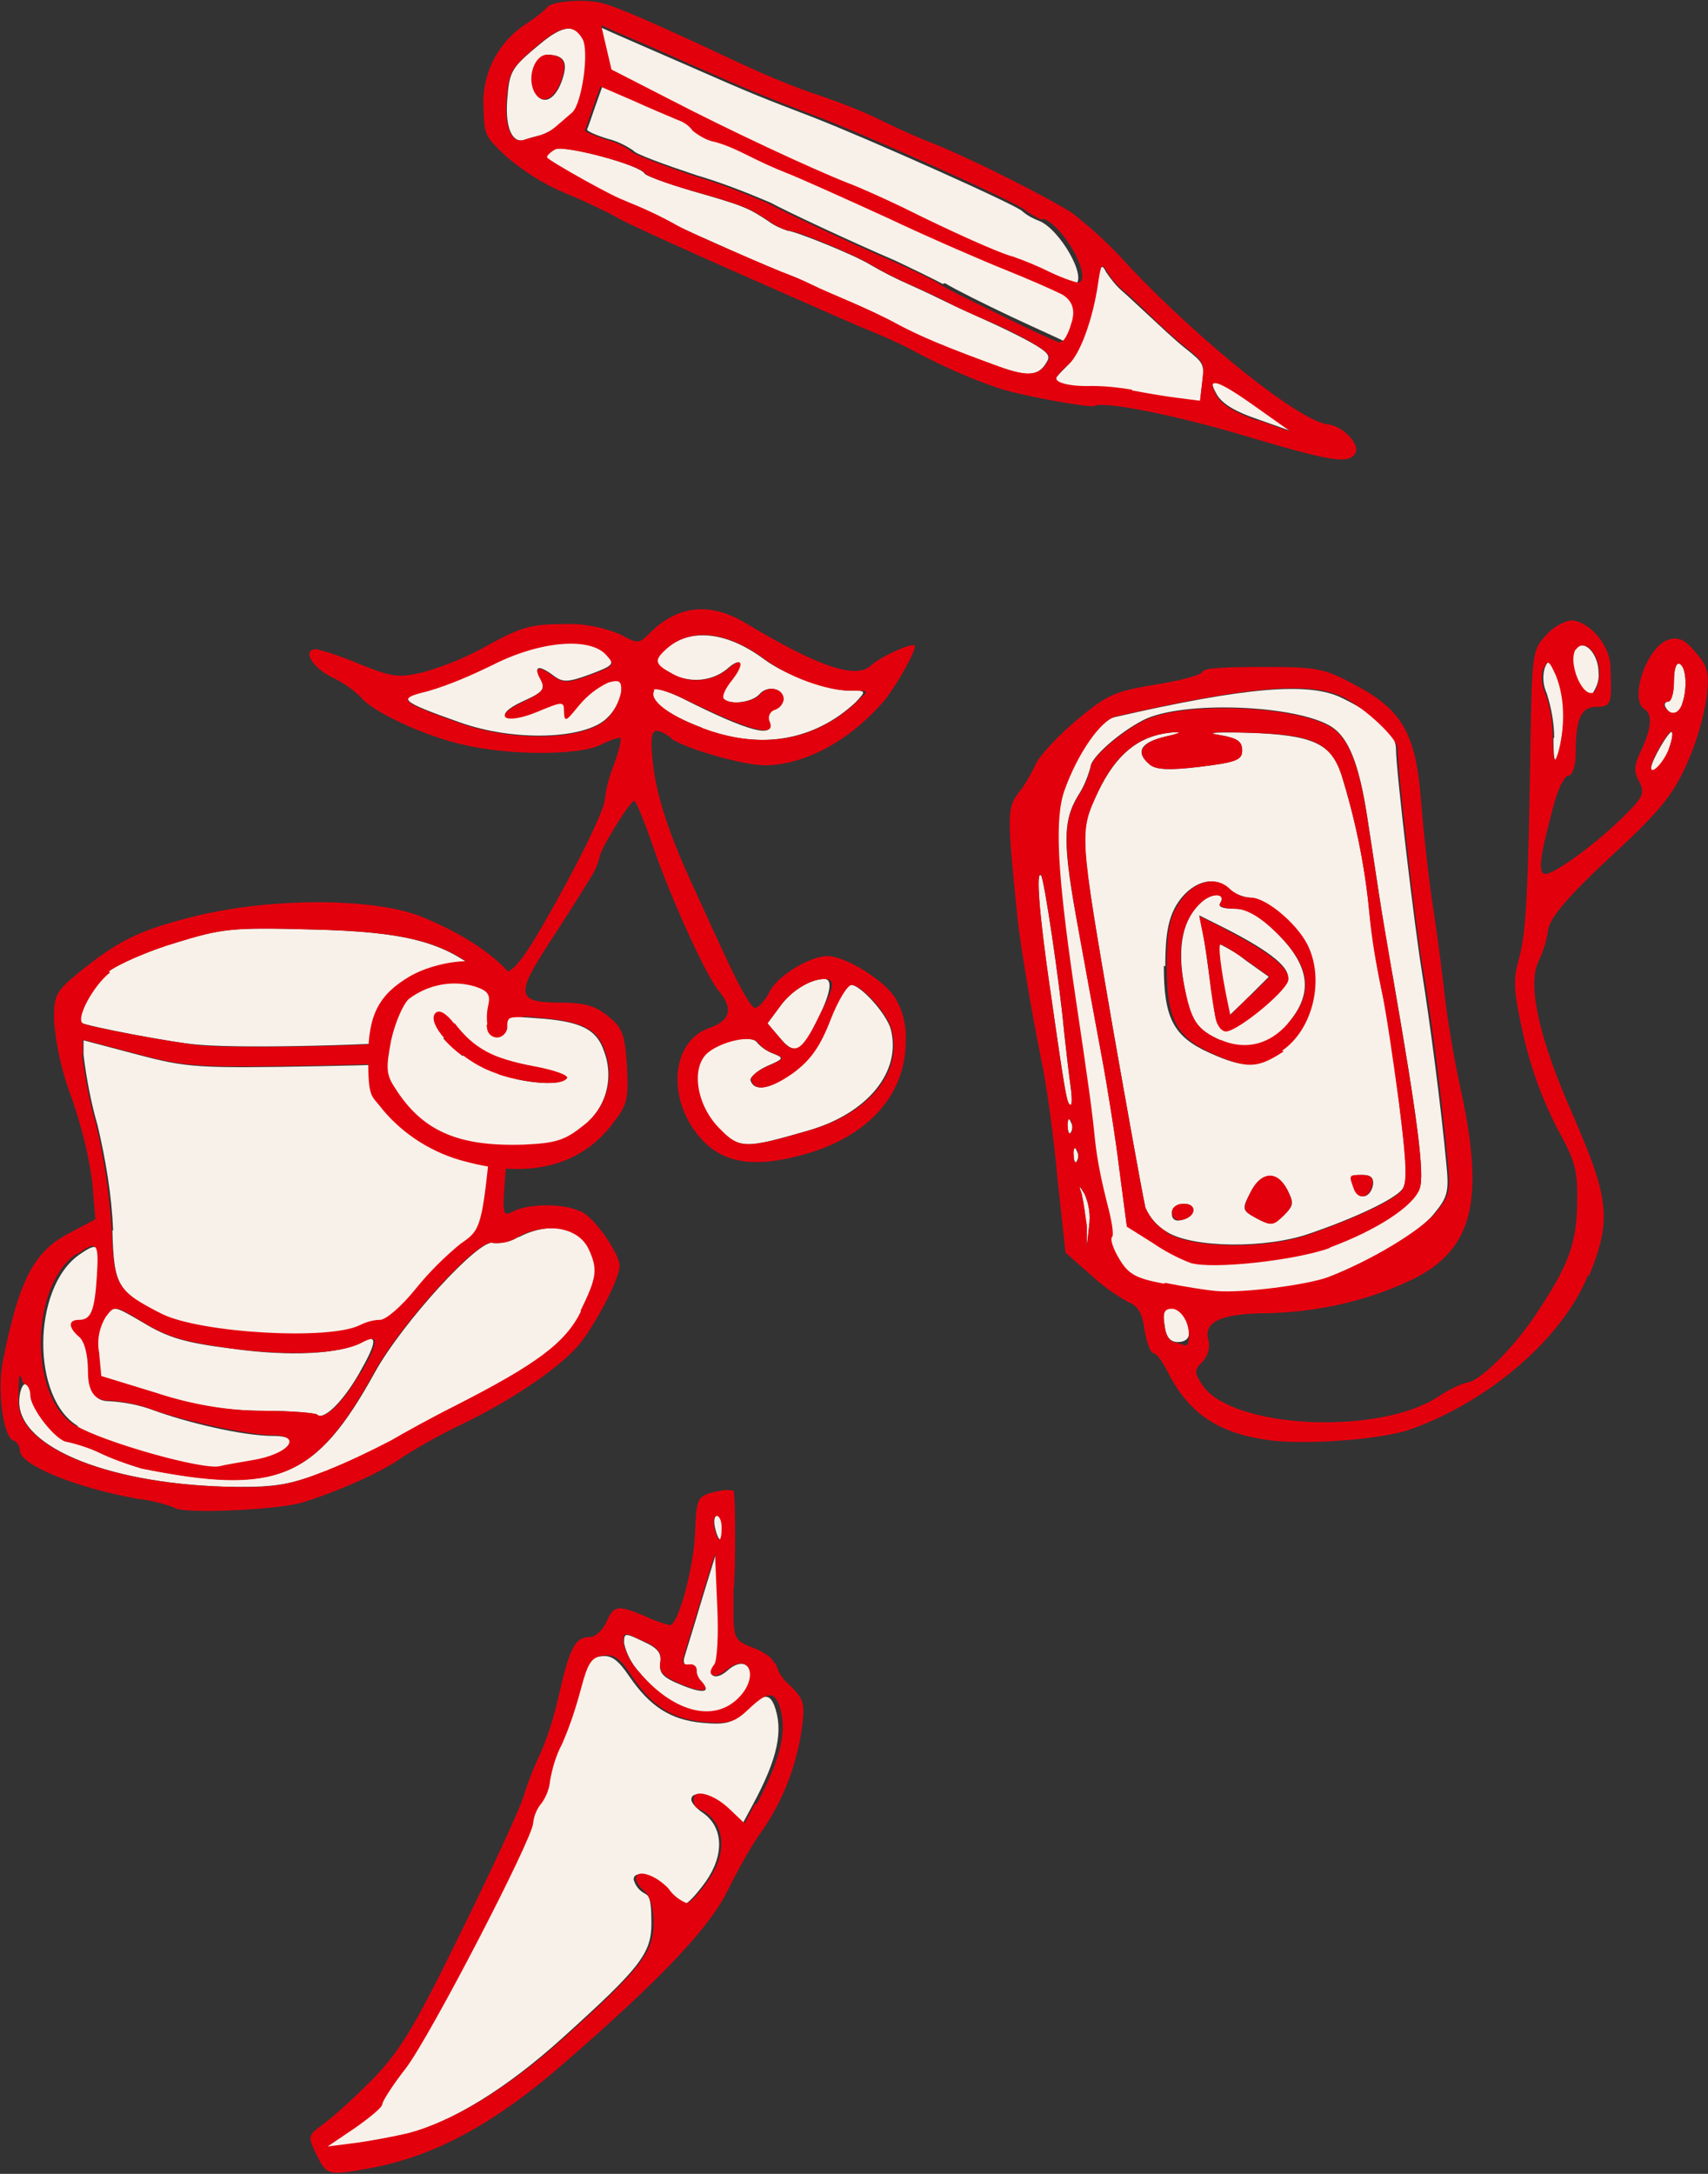
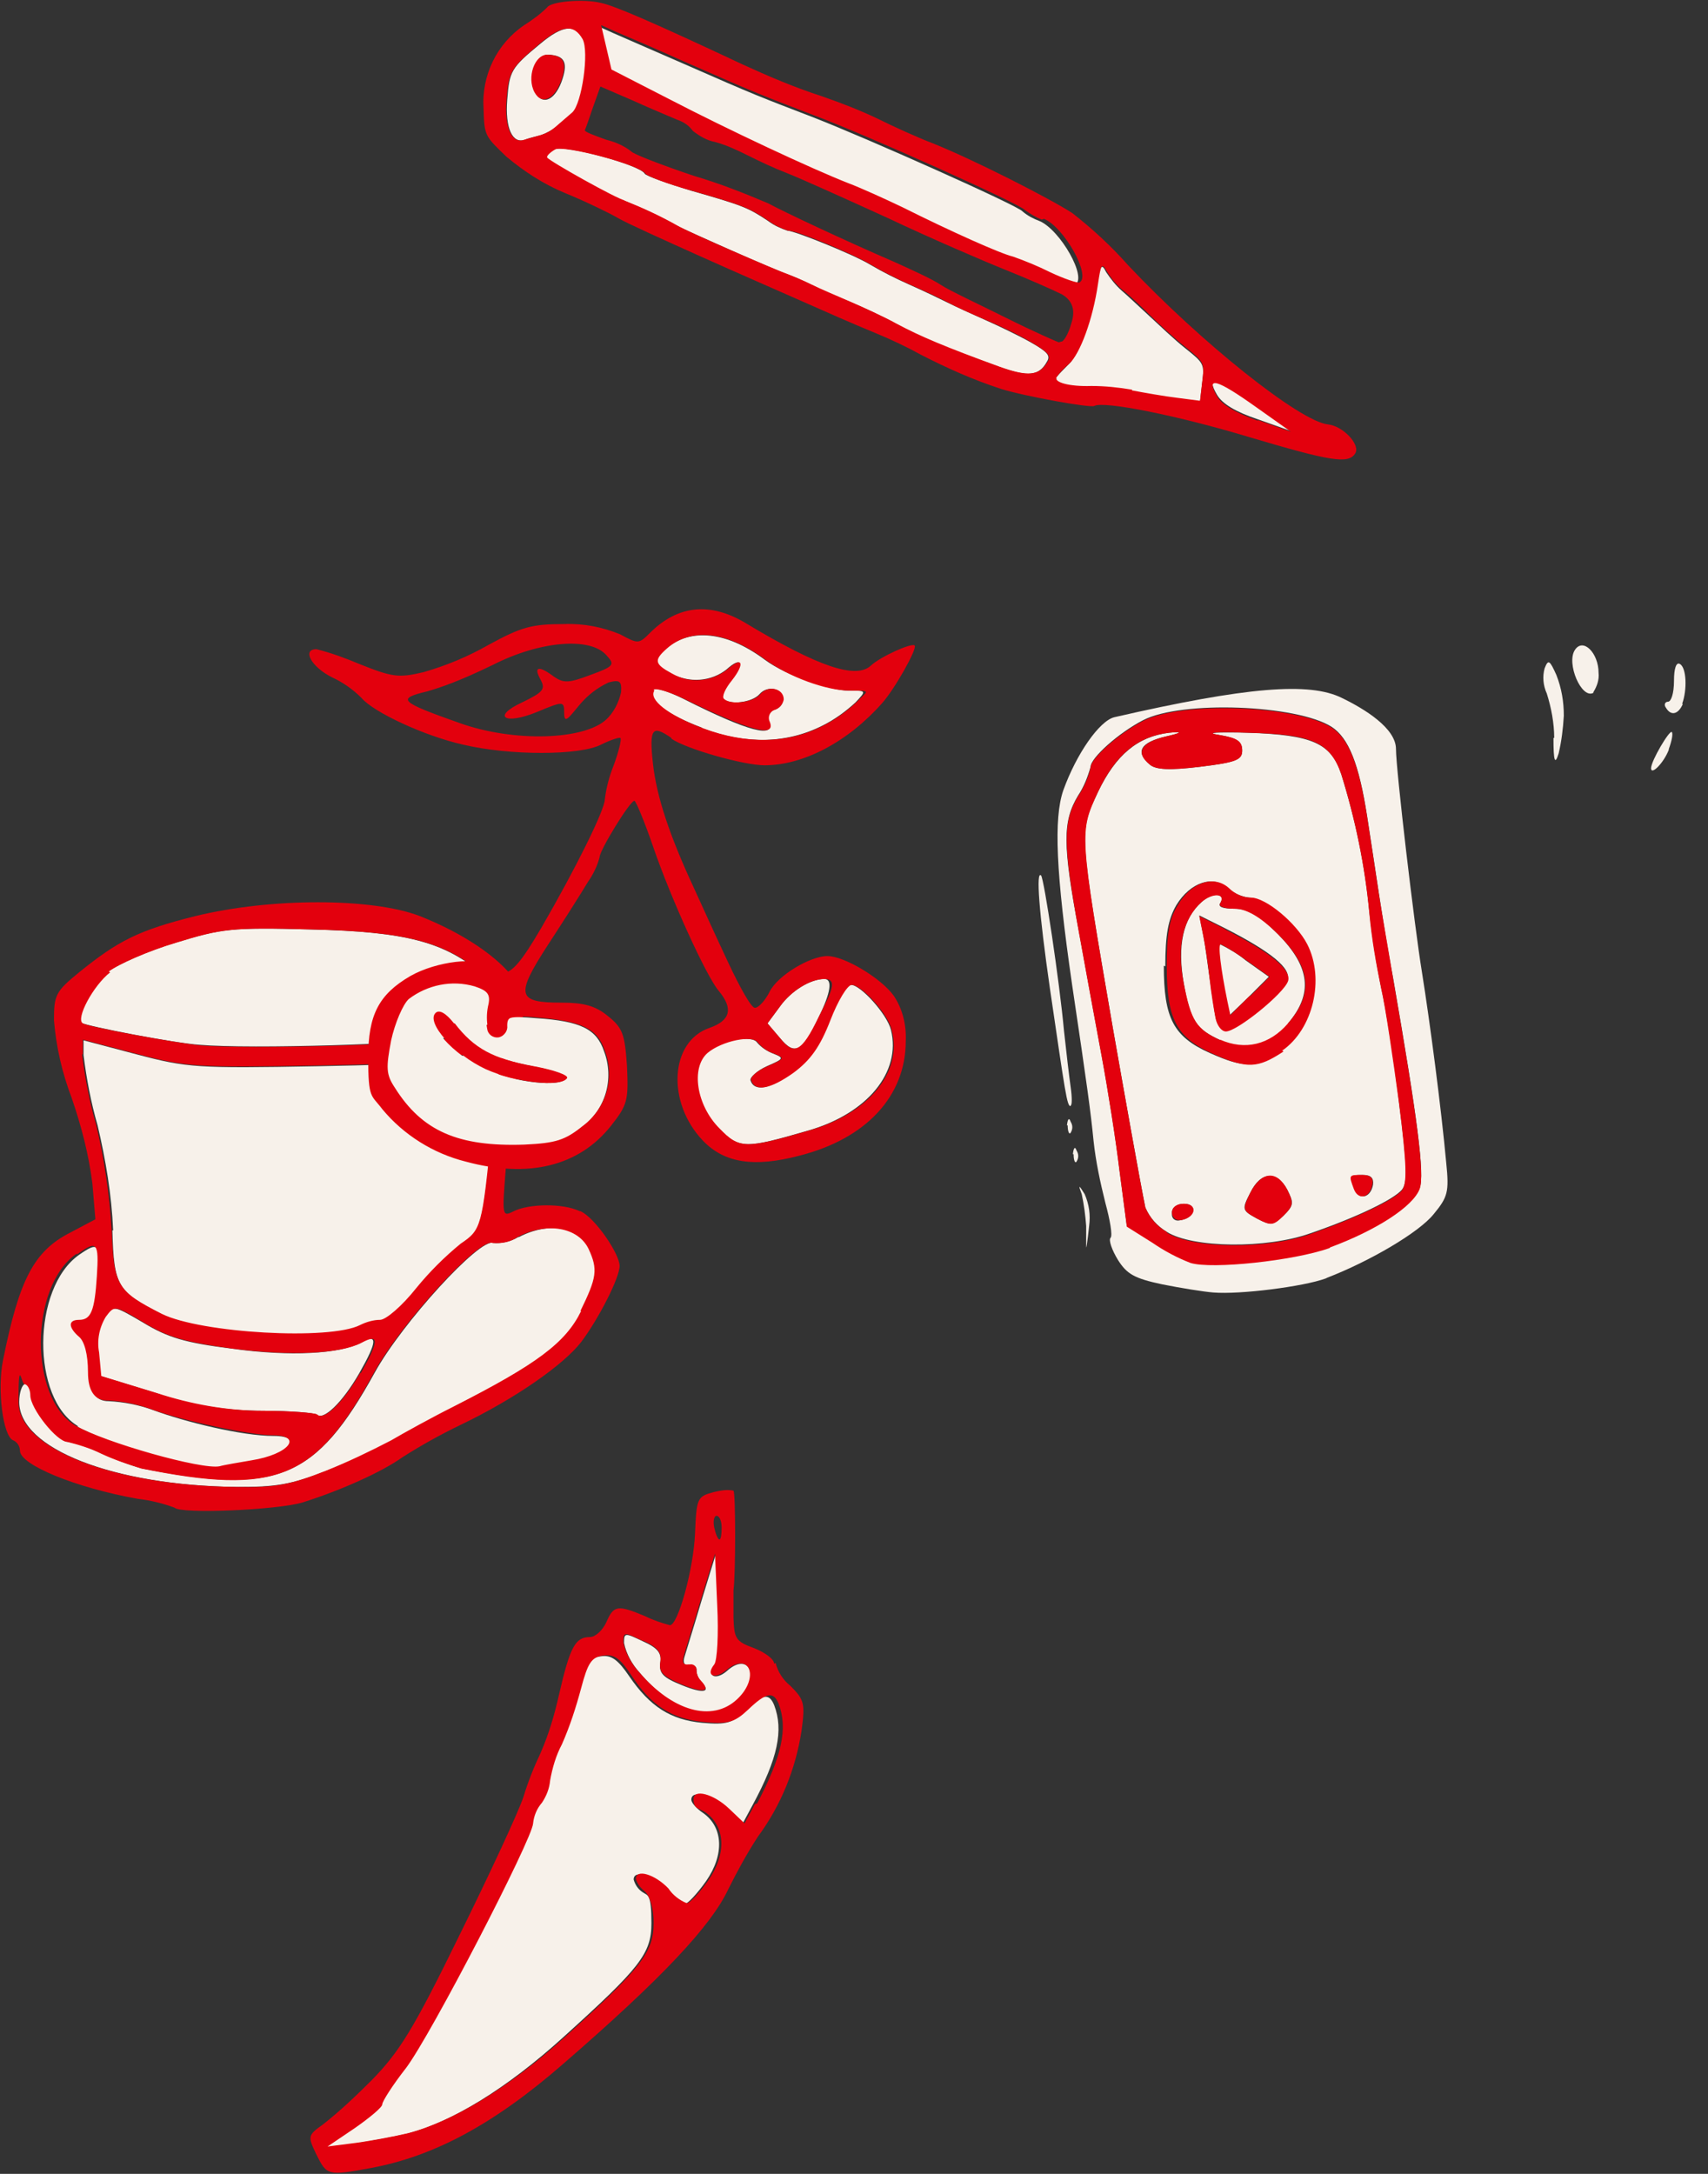
<svg xmlns="http://www.w3.org/2000/svg" id="Ebene_1" data-name="Ebene 1" version="1.1" viewBox="0 0 231 294">
  <rect x="0" y="0" width="231" height="294" fill="#333333" stroke="none" />
  <defs>
    <style>
      .cls-1 {
        fill: #f7f1ea;
      }

      .cls-1, .cls-2 {
        stroke-width: 0px;
      }

      .cls-2 {
        fill: #e3000d;
      }
    </style>
  </defs>
  <path id="Pfad_1574" data-name="Pfad 1574" class="cls-1" d="M146.3,161.5c.3,1.4.5,2.9.6,4.3v2.9c.1,0,.4-2.9.4-2.9.2-1.5,0-2.9-.6-4.3-.8-1.3-.9-1.3-.4,0" />
-   <path id="Pfad_1575" data-name="Pfad 1575" class="cls-1" d="M158.5,176.9c-1,0-1.3.5-1,2.3.2,1.7.8,2.3,1.8,2.3s1.5-.5,1.5-1.1c0-2.1-1-3.6-2.3-3.6" />
  <path id="Pfad_1576" data-name="Pfad 1576" class="cls-1" d="M145.2,156.1c0,.8.2,1.3.4,1,.3-.5.3-1,0-1.5-.2-.6-.4-.4-.5.5" />
  <path id="Pfad_1577" data-name="Pfad 1577" class="cls-1" d="M174.2,138.4c3.4-4,3-7.6-1.3-12-2.6-2.6-4.1-3.5-5.9-3.5s-2.2-.3-2-.7c.9-1.4-1-1.6-2.5-.2-2.5,2.2-3.3,5.9-2.4,11,.9,5.1,1.7,6.2,5,7.7,3.4,1.5,6.7.7,9.2-2.2M165.8,139.4c-.6,0-1.2-.8-1.4-1.8s-.5-3.3-.8-5.3-.6-4.6-.9-6l-.5-2.5,3.4,1.7c6.3,3.2,9.1,5.5,8.5,7-.6,1.7-6.9,6.8-8.4,6.8" />
  <path id="Pfad_1578" data-name="Pfad 1578" class="cls-1" d="M165,127.7c-.4,0,0,3.3.9,7.7l.4,1.9,2.7-2.6,2.6-2.6-3.1-2.2c-1.1-.9-2.3-1.6-3.5-2.2" />
  <path id="Pfad_1580" data-name="Pfad 1580" class="cls-1" d="M177.2,166.8c6.4-2.2,11.3-4.6,12.4-5.9.8-1,.7-3.3-.4-11.9-.7-5.9-1.8-12.8-2.4-15.4-.7-3.4-1.2-6.7-1.6-10.2-.6-6.4-1.9-12.6-3.8-18.7-1.4-4.2-3.9-5.3-12.6-5.6-4.4-.1-5.9,0-3.9.3,2.4.4,3.1.9,3.1,2.1s-.7,1.6-5.7,2.2c-4.2.5-6,.4-6.8-.3-2-1.7-1.3-3,2.2-3.8,2.2-.5,2.3-.7.4-.5-4.2.5-7.2,3-9.6,8-2.6,5.5-2.6,5.2,2,31.9,1.6,9.1,3.7,20.9,4.4,24.3.6,1.4,1.6,2.5,2.9,3.3,3.5,2.2,13.5,2.3,19.4.2M184.3,158.9c1.1,0,1.5.4,1.4,1.3-.3,1.8-1.9,2.2-2.5.6-.7-1.8-.7-1.9,1.1-1.9M173.6,164.4c-1.4,1.3-1.7,1.4-3.6.4-2-1.1-2.1-1.2-.9-3.5,1.4-2.9,3.6-3,5-.4.9,1.8.9,2.1-.5,3.5M159.7,165c-.5.2-1.1,0-1.2-.6,0-.1,0-.3,0-.4,0-.7.7-1.2,1.6-1.2,1.9,0,1.6,1.8-.3,2.2M157.6,130.7c0-4.3.4-6.4,1.5-8.3,1.9-3.1,5-4.1,6.9-2.3.9.7,1.9,1.2,3,1.3,2,0,6.1,3.4,7.6,6.3,2.4,4.7.8,11.5-3.4,14.4-3.5,2.3-4.9,2.4-9.6.3-4.9-2.2-6.2-4.7-6.2-11.8" />
  <path id="Pfad_1582" data-name="Pfad 1582" class="cls-1" d="M227.5,95.2c.7-1.9.6-4.9-.3-5.4-.5-.3-.8.6-.8,2.3s-.4,2.8-.8,2.8-.6.4-.3.8c.7,1.2,1.7.9,2.3-.5" />
  <path id="Pfad_1586" data-name="Pfad 1586" class="cls-1" d="M215.5,93.6c.5-.8.8-1.7.7-2.6,0-2.7-2.1-4.8-3.2-3.1-1.2,1.8.9,6.7,2.5,5.8" />
  <path id="Pfad_1587" data-name="Pfad 1587" class="cls-1" d="M144.8,149.5c.2,0,.2-1.1,0-2.5s-.6-4.8-.9-7.6c-.6-6.6-2.7-20.6-3.1-21-.7-.7-.3,4.9,1.2,15.3,2.1,14.3,2.3,15.9,2.8,15.9" />
  <path id="Pfad_1588" data-name="Pfad 1588" class="cls-1" d="M210.1,99.8c0,3.2.2,3.7.7,2.1.4-1.7.6-3.4.7-5.1,0-1.9-.3-3.7-1-5.5-.9-2-1.1-2.2-1.6-.9-.3,1.1-.2,2.3.3,3.4.6,1.9,1,4,1,6" />
  <path id="Pfad_1589" data-name="Pfad 1589" class="cls-1" d="M144.4,152.2c0,.8.2,1.3.4,1,.3-.5.3-1,0-1.5-.2-.6-.4-.4-.5.5" />
  <path id="Pfad_1590" data-name="Pfad 1590" class="cls-1" d="M225.7,101.3c.4-1.1.6-2.1.4-2.3-.3-.3-2.8,3.9-2.8,4.9s1.7-.7,2.4-2.5" />
  <path id="Pfad_1605" data-name="Pfad 1605" class="cls-1" d="M179.5,172.8c5.7-2.2,12.4-6.1,14.4-8.6,1.9-2.3,2.1-3,1.7-6.9-.7-7.6-2.2-19-3.3-25.9-1-6.1-3.5-27.3-3.5-30.1s-4.2-5.4-7.3-6.9c-4.4-2.2-12.9-1.5-30.8,2.6-2,.5-5.1,4.9-6.9,9.9-1.3,3.8-1,11.1,1.2,26.3,2.1,14.1,2.5,17.1,2.9,21.1.3,2.8.9,5.6,1.6,8.4.6,2.2,1,4.4.7,4.7s.2,1.7,1,3c1.2,1.9,2.2,2.5,6,3.3,2.5.5,5.6,1,6.9,1.1,3.6.3,12.2-.8,15.2-1.9M155.9,168l-3.5-2.2-1-7.6c-.5-4.2-1.6-11.1-2.4-15.4s-2.2-11.9-3.1-16.9c-2.2-11.7-2.2-14.8-.1-18.3.8-1.2,1.3-2.5,1.7-3.9,0-1.2,3.8-4.6,7.1-6.3,5.2-2.7,20.8-2.1,25.5.9,2.3,1.5,3.7,5,4.8,12.1.5,3.2,1.2,7.9,1.6,10.5s1.2,7.7,1.9,11.3c3.3,19,4.3,26.6,3.6,28.5-.9,2.4-5.9,5.6-12.1,7.9-4.9,1.8-15.9,3-18.8,2-1.8-.8-3.5-1.7-5.1-2.7" />
-   <path id="Pfad_1710" data-name="Pfad 1710" class="cls-2" d="M214.9,172.6c3.1-7.7,2.8-10.4-2.3-22.1-4.4-10-6-17.1-4.6-20.3.7-1.5,1.2-3,1.4-4.6.4-1.7,2.9-4.6,8.5-9.8,6.5-6,8.3-8.2,10.2-12.4,1.3-2.9,2.2-5.9,2.7-9,.4-3.4.2-4.3-1.5-6.2-1.4-1.7-2.3-2.1-3.6-1.7-3,.9-5.4,8.1-3.3,9.4,1.1.7,1,2.5-.4,5.5-1,2.1-1.1,2.9-.3,4.3.8,1.6.6,2.1-2.5,5.1-3.7,3.6-9,7.4-10.2,7.4s-.5-3.2,1.1-9.2c.6-2.3,1.5-4.1,2-4.1s1-1.1,1-2.9c0-4.8.7-6.4,2.8-6.4s2.1-.5,1.9-5.5c-.1-3-3-6.2-5.4-6.2-1.3.3-2.4,1-3.3,2-1.8,1.9-1.9,2.5-2.1,13.9-.3,20.9-.6,26.6-1.6,30-.8,2.8-.7,4.3.7,10.5,1,4.3,2.5,8.4,4.5,12.3,2.5,4.5,2.8,5.7,2.7,10.3-.1,5.4-1.2,8.3-5.6,14.9-3.2,4.8-7.8,9.2-9.4,9.2-1.3.4-2.6,1.1-3.8,1.9-8.1,5.3-28,4.3-31.9-1.6-1.1-1.7-1.1-2,0-3.1.8-.8,1.1-2,.8-3.1-.6-2.4,1.9-3.5,8.3-3.5,6.7-.2,13.4-1.7,19.4-4.6,8.2-4.1,9.8-10.7,6.3-26.4-.8-3.7-1.7-9.1-2-11.9s-1-8.2-1.6-12.1-1.3-10.3-1.6-14.2c-.7-9.1-2.5-12.4-9-15.8-4.1-2.2-5-2.4-12.3-2.4s-8.1.3-8.3.7-3.1,1.2-6.4,1.7c-5.4.9-6.4,1.3-10.6,4.8-2.5,2.1-5,4.8-5.5,5.9-.7,1.4-1.4,2.8-2.4,4-1.5,2-1.5,3-.1,16.8.4,3.7,1.9,12.7,3.2,19.1.7,3.2,1.7,10.4,2.2,16l1.1,10.2,3.4,3c1.5,1.4,3.3,2.7,5.1,3.7,1.3.5,1.9,1.5,2.2,3.8.3,1.7.8,3.1,1.2,3.1s1.2,1.1,1.9,2.5c2.8,5.5,6.6,8.2,13.2,9.2,5,.8,15.5,0,19.4-1.3,10.9-3.8,20.9-12.5,24.3-21M225.6,94.9c.5,0,.8-1.3.8-2.8s.3-2.6.8-2.3c.9.5,1,3.5.3,5.4-.5,1.4-1.5,1.6-2.3.5-.3-.4-.1-.8.3-.8M226.1,99c.2.2,0,1.2-.4,2.3-.7,1.8-2.4,3.6-2.4,2.5s2.5-5.2,2.8-4.9M213.1,87.9c1.1-1.7,3.2.4,3.2,3.1,0,.9-.2,1.9-.7,2.6-1.5,1-3.6-3.9-2.5-5.8M208.8,90.4c.5-1.2.7-1.1,1.6.9.7,1.7,1,3.6,1,5.5,0,1.7-.2,3.4-.7,5.1-.5,1.5-.6,1.1-.7-2.1,0-2-.3-4.1-1-6-.5-1.1-.6-2.2-.3-3.4M142,133.6c-1.5-10.4-1.9-16-1.2-15.3.4.4,2.5,14.4,3.1,21,.3,2.8.7,6.2.9,7.6s.2,2.5,0,2.5c-.5,0-.8-1.6-2.8-15.9M144.8,153.2c-.3.3-.4-.2-.4-1,0-.9.2-1.1.5-.5.2.5.2,1,0,1.5M145.6,157.1c-.3.3-.4-.2-.4-1,0-.9.2-1.1.5-.5.2.5.2,1,0,1.5M147.3,165.8l-.3,2.9v-2.9c-.2-1.4-.4-2.9-.7-4.3-.4-1.3-.4-1.4.4,0,.6,1.4.8,2.8.6,4.3M159.3,181.6c-1,0-1.6-.7-1.8-2.3-.3-1.8,0-2.3,1-2.3s2.3,1.5,2.3,3.6-.7,1.1-1.5,1.1M157.4,173.6c-3.8-.7-4.8-1.3-6-3.3-.8-1.3-1.3-2.7-1-3s-.1-2.5-.7-4.7c-.7-2.8-1.3-5.6-1.6-8.4-.4-4-.8-7-2.9-21.1-2.2-15.2-2.6-22.5-1.2-26.3,1.8-5,4.9-9.4,6.9-9.9,17.9-4.1,26.4-4.8,30.8-2.6,3.1,1.6,7.3,5.6,7.3,6.9,0,2.7,2.4,24,3.5,30.1,1.2,7,2.6,18.3,3.3,25.9.4,3.9.2,4.6-1.7,6.9-2.1,2.4-8.7,6.4-14.4,8.6-3,1.1-11.6,2.2-15.2,1.9-1.3-.1-4.4-.6-6.9-1.1" />
  <path id="Pfad_1711" data-name="Pfad 1711" class="cls-2" d="M165.6,125.6l-3.4-1.7.5,2.5c.3,1.4.7,4.1.9,6s.6,4.3.8,5.3.8,1.8,1.4,1.8c1.5,0,7.8-5.1,8.4-6.8.5-1.5-2.2-3.8-8.5-7M169,134.7l-2.6,2.6-.4-1.9c-.9-4.4-1.3-7.7-.9-7.7,1.2.6,2.4,1.4,3.5,2.2l3.1,2.2-2.6,2.6Z" />
  <path id="Pfad_1712" data-name="Pfad 1712" class="cls-2" d="M169.1,161.3c-1.1,2.3-1.1,2.4.9,3.5,1.9,1,2.2,1,3.6-.4,1.3-1.3,1.4-1.7.5-3.5-1.4-2.7-3.5-2.5-5,.4" />
  <path id="Pfad_1713" data-name="Pfad 1713" class="cls-2" d="M185.6,160.2c.2-.9-.3-1.3-1.4-1.3-1.8,0-1.8,0-1.1,1.9.6,1.6,2.2,1.2,2.5-.6" />
  <path id="Pfad_1714" data-name="Pfad 1714" class="cls-2" d="M173.4,142.1c4.2-2.9,5.8-9.7,3.4-14.4-1.5-2.9-5.6-6.3-7.6-6.3-1.1,0-2.2-.5-3-1.3-2-1.8-5.1-.8-6.9,2.3-1.2,1.9-1.5,3.9-1.5,8.3,0,7.1,1.3,9.6,6.2,11.8,4.7,2.1,6.1,2,9.6-.3M165.1,140.7c-3.3-1.5-4-2.6-5-7.7s-.1-8.7,2.4-11c1.5-1.3,3.4-1.2,2.5.2-.2.4.6.7,2,.7s3.3.9,5.9,3.5c4.4,4.4,4.8,8,1.3,12-2.5,2.9-5.8,3.7-9.2,2.2" />
  <path id="Pfad_1715" data-name="Pfad 1715" class="cls-2" d="M179.9,168.7c6.2-2.3,11.2-5.5,12.1-7.9.7-1.9-.3-9.5-3.6-28.5-.6-3.7-1.5-8.7-1.9-11.3s-1.1-7.3-1.6-10.5c-1.1-7.1-2.5-10.6-4.8-12.1-4.7-3-20.3-3.6-25.5-.9-3.3,1.7-7.1,5.1-7.1,6.3-.3,1.4-.9,2.7-1.7,3.9-2.1,3.5-2,6.6.1,18.3.9,5,2.3,12.6,3.1,16.9s1.9,11.2,2.4,15.4l1,7.6,3.5,2.2c1.6,1.1,3.3,2,5.1,2.7,2.9.9,14-.3,18.8-2M157.8,166.6c-1.3-.7-2.3-1.9-2.9-3.3-.7-3.4-2.8-15.2-4.4-24.3-4.6-26.7-4.5-26.4-2-31.9,2.4-5.1,5.4-7.5,9.6-8,1.9-.2,1.8,0-.4.5-3.4.8-4.2,2.2-2.2,3.8.8.7,2.7.8,6.8.3,4.9-.6,5.7-.9,5.7-2.2s-.7-1.7-3.1-2.1c-2-.3-.5-.5,3.9-.3,8.7.2,11.1,1.3,12.6,5.6,1.9,6.1,3.2,12.4,3.8,18.8.3,3.4.9,6.8,1.6,10.2.6,2.6,1.6,9.5,2.4,15.4,1.1,8.7,1.1,11,.4,11.9-1.1,1.3-6.1,3.7-12.4,5.9-5.9,2.1-15.9,2-19.4-.2" />
  <path id="Pfad_1716" data-name="Pfad 1716" class="cls-2" d="M160.1,162.8c-1,0-1.6.5-1.6,1.2,0,.5.4,1,.9,1,.1,0,.3,0,.4,0,2-.4,2.2-2.2.3-2.2" />
  <path id="Pfad_1572" data-name="Pfad 1572" class="cls-1" d="M142.8,51.1c.5-.6,1.1-1.2,1.7-1.8,1.5-1.4,3.2-6.1,3.9-10.8.4-2.7.6-2.9,1.2-1.7.6.9,1.3,1.8,2.1,2.5.7.6,2.4,2.2,3.7,3.4s3.5,3.3,4.9,4.4c2.5,2,2.6,2.1,2.3,4.6l-.3,2.6-3.1-.4c-1.7-.2-4.5-.7-6.1-1-1.8-.4-3.7-.5-5.5-.5-3,0-5.2-.4-4.7-1.2" />
  <path id="Pfad_1573" data-name="Pfad 1573" class="cls-1" d="M169.8,54.9l4.8,3.4-4.5-1.6c-3-1-4.8-2.1-5.5-3.3-1.6-2.7,0-2.3,5.2,1.4" />
  <path id="Pfad_1579" data-name="Pfad 1579" class="cls-1" d="M77.5,15.2l-2.2,1.9c-.6.5-1.4.9-2.2,1.2-.7.2-1.4.3-2.1.6-1.7.6-2.7-1.6-2.4-5.4.3-3.9.5-4.3,4.5-7.6,3-2.5,4.7-2.7,5.8-.6,1,1.7,0,8.7-1.4,9.9M74.2,7.4c-1.8-.1-2.9,3.1-1.8,5.1,1,1.9,2.8,1,3.7-1.9.7-2.2.2-3.1-1.9-3.2" />
  <path id="Pfad_1581" data-name="Pfad 1581" class="cls-1" d="M145.7,38.4c-.2.1-2-.5-4-1.4-1.6-.8-3.3-1.5-5-2.1-1.6-.5-8.3-3.5-15-6.7-2.3-1.1-5.5-2.6-7.2-3.2-5.1-2-16.3-7.2-24.3-11.4l-7.8-4-.7-3-.7-3,2,.9c1.1.5,5.3,2.3,9.4,4.1,10,4.4,10.4,4.5,17.4,7.2,7,2.7,28.1,12.1,28.5,12.8.7.6,1.5,1,2.3,1.3,2.8,1.2,6.5,7.7,4.8,8.6" />
  <path id="Pfad_1591" data-name="Pfad 1591" class="cls-1" d="M75,20.2c1.2-.7,11.6,2.1,12.2,3.3.2.3,3,1.3,6.3,2.3,7,2,7.7,2.3,10.4,4.1.8.6,1.7,1,2.6,1.3.9,0,8.9,3.2,11.2,4.6,1.7,1,3.5,1.9,5.3,2.7,1.8.8,4.1,1.9,5.1,2.4s3.4,1.6,5.2,2.4,4.5,2.1,6.1,3c2.3,1.3,2.7,1.8,2.2,2.6-1.1,2-2.6,2.1-6.5.7-7.5-2.7-10.7-4-13.9-5.8-1.8-1-4.6-2.3-6.3-3s-4-1.7-5.2-2.3-2.6-1.2-3.2-1.4c-1.5-.5-13.7-5.9-15-6.6-2.3-1.3-4.7-2.4-7.2-3.4-.8-.1-10.2-5.3-10.5-5.8-.1-.2.4-.7,1.1-1.1" />
-   <path id="Pfad_1596" data-name="Pfad 1596" class="cls-1" d="M127.5,38.4c-1.3-.7-4.2-2.1-6.3-3.1-6.5-2.8-15-6.8-17-7.9-3.3-1.4-6.6-2.7-10-3.7-4.5-1.5-8.3-2.9-8.5-3.3-1-.7-2.2-1.3-3.4-1.6-1.7-.5-3-1.1-2.9-1.3s.6-1.6,1.1-3.1l1-2.8,4.4,1.9c2.4,1,5.1,2.2,6,2.6.8.3,1.5.8,2.1,1.5.8.8,1.9,1.3,3,1.5,1.5.5,3,1.1,4.4,1.8,1.7.9,3.5,1.7,5.3,2.4,1.8.7,8,3.5,13.7,6.1,5.7,2.6,12.9,5.7,15.9,7,3,1.2,6.5,2.7,7.6,3.3,1.4.8,1.8,2,1.3,3.9-.5,1.5-1.1,2.7-1.4,2.5s-3.5-1.6-7.1-3.3-7.6-3.7-8.9-4.5" />
  <path id="Pfad_1717" data-name="Pfad 1717" class="cls-2" d="M72.3,12.5c-1.1-2,0-5.2,1.8-5.1,2.1.1,2.6,1,1.9,3.2-.9,2.8-2.7,3.7-3.7,1.9" />
  <path id="Pfad_1718" data-name="Pfad 1718" class="cls-2" d="M135.4,52.6c-3.7-1.2-7.3-2.8-10.8-4.6-2-1.1-4.1-2.1-6.3-3-2.7-1.1-7-3-9.7-4.2s-8.9-3.9-13.8-6.1-10-4.5-11.2-5.2-4.5-2.3-7.2-3.4c-2.9-1.2-5.5-2.9-7.9-4.9-2.9-2.8-3-2.8-3.1-6.5-.3-4.5,1.8-8.8,5.5-11.3,1.1-.7,2.2-1.5,3.1-2.4.5-.8,4.9-1.2,7.3-.6,1.9.4,7.4,2.8,19.1,8.3,3.5,1.6,7,3.1,10.7,4.3,2.6.9,5.2,1.9,7.7,3.1,2,1,5.3,2.5,7.4,3.3,5.5,2.2,15.7,7.4,18.8,9.4,2.7,2.1,5.3,4.5,7.6,7.1,9.8,10.4,23.2,21.1,27,21.5,2,.2,4.4,2.7,3.7,3.9-.9,1.5-3.3,1.1-14.4-2.2-9.6-2.9-19.6-4.9-20.9-4.2-.5.3-9.4-1.3-12.6-2.3M84.4,27.1c2.5,1,4.9,2.1,7.2,3.4,1.3.8,13.5,6.1,15,6.6.5.2,2,.8,3.2,1.4s3.6,1.6,5.2,2.3,4.5,2,6.3,3c3.2,1.7,6.5,3.1,13.9,5.8,3.9,1.4,5.4,1.2,6.5-.7.5-.8,0-1.3-2.2-2.6-1.5-.9-4.2-2.2-6.1-3s-4.1-1.8-5.2-2.4-3.3-1.6-5.1-2.4c-1.8-.8-3.6-1.7-5.3-2.7-2.3-1.4-10.2-4.7-11.2-4.6-.9-.3-1.8-.7-2.6-1.3-2.7-1.8-3.4-2.1-10.4-4.1-3.3-.9-6.1-2-6.3-2.3-.7-1.2-11-3.9-12.2-3.3-.7.4-1.2.9-1.1,1.1.3.5,9.6,5.7,10.5,5.8M143.5,46.2c.3.1,1-1,1.4-2.5.6-1.8.1-3.1-1.3-3.9-1.2-.6-4.6-2.1-7.6-3.3s-10.2-4.3-15.9-7c-5.7-2.6-11.9-5.4-13.7-6.1-1.8-.7-3.5-1.5-5.3-2.4-1.4-.7-2.9-1.4-4.4-1.8-1.1-.2-2.1-.8-3-1.5-.5-.7-1.2-1.2-2.1-1.5-.9-.4-3.6-1.5-6-2.6l-4.4-1.9-1,2.8c-.5,1.5-1,2.9-1.1,3.1s1.2.7,2.9,1.3c1.2.3,2.4.8,3.4,1.6.2.3,4,1.8,8.5,3.3,3.4,1,6.7,2.3,10,3.7,2,1.1,10.5,5.1,17,7.9,2.2,1,5.1,2.3,6.3,3.1s5.3,2.7,8.9,4.5,6.8,3.2,7.1,3.3M73,5.9c-3.9,3.3-4.2,3.7-4.5,7.6-.3,3.7.7,6,2.4,5.4.7-.2,1.4-.4,2.1-.6.8-.2,1.5-.6,2.2-1.2l2.2-1.9c1.3-1.2,2.3-8.2,1.4-9.9-1.2-2.1-2.8-1.9-5.8.6M140.9,29.7c-.8-.3-1.6-.8-2.3-1.3-.4-.7-21.5-10.2-28.5-12.8-7-2.7-7.4-2.8-17.4-7.2-4-1.8-8.2-3.6-9.4-4.1l-2-.9.7,3,.7,3,7.8,4c8.1,4.2,19.2,9.4,24.3,11.4,1.6.6,4.9,2.1,7.2,3.2,6.6,3.3,13.3,6.3,15,6.7,1.7.6,3.4,1.3,5,2.1,1.9.9,3.7,1.5,4,1.4,1.6-.9-2.1-7.5-4.8-8.6M170.1,56.8l4.5,1.6-4.8-3.4c-5.2-3.7-6.8-4.2-5.2-1.4.7,1.2,2.5,2.2,5.5,3.3M153.1,52.8c1.6.3,4.4.8,6.1,1l3.1.4.3-2.6c.3-2.5.3-2.6-2.2-4.6-1.4-1.1-3.6-3.1-4.9-4.4s-2.9-2.8-3.7-3.4c-.8-.7-1.5-1.5-2.1-2.5-.7-1.2-.8-1-1.2,1.7-.7,4.8-2.4,9.4-3.9,10.8-.6.5-1.2,1.1-1.7,1.8-.4.7,1.7,1.3,4.7,1.2,1.9,0,3.7.2,5.5.5" />
  <path id="Pfad_1593" data-name="Pfad 1593" class="cls-1" d="M99.8,229.9c3.1-2.9,1.6-6.7-1.5-3.9-1.5,1.3-2.8.7-1.6-.8.4-.5.6-4.2.4-8l-.3-7-1.9,6.2c-1,3.4-2.1,6.9-2.3,7.6-.3.9,0,1.3.6,1.2.4-.1.9,0,1,.5,0,0,0,.1,0,.2,0,.6.3,1.1.6,1.5,1.5,1.5.3,1.7-2.6.5-2.5-1-3.1-1.6-2.9-3,.2-1.3-.3-2-2.3-2.9-2.5-1.2-2.6-1.2-2.6.2.3,1.5,1.1,2.9,2.1,4,4.5,5.4,9.9,6.9,13.3,3.7" />
  <path id="Pfad_1595" data-name="Pfad 1595" class="cls-1" d="M100.9,231.3c-1.8,1.7-2.6,2-5.9,1.7-4.3-.4-7.1-2.2-9.9-6.3-1.5-2.2-2.4-2.9-3.8-2.7-1.6.2-2.1.9-3,4.4-.7,2.6-1.6,5.1-2.6,7.6-.8,1.6-1.3,3.2-1.6,4.9-.1,1.1-.5,2.1-1.1,3-.6.8-1,1.8-1.2,2.8,0,2.1-13.8,28.7-17.2,33.1-1.7,2.3-3.2,4.5-3.2,4.9s-1.7,1.9-3.7,3.2l-3.7,2.5,3.9-.5c2.1-.3,5.3-.9,7-1.3,6.1-1.5,13.7-6.2,21.3-13.1,10.4-9.4,11.9-11.3,11.9-15.4s-.5-3.7-1.2-4.2c-.6-.4-1-1-1.2-1.7,0-1.4,2.6-.6,4.4,1.3.7.8,1.5,1.5,2.5,2,.4,0,1.7-1.4,2.9-3.1,2.5-3.6,2.3-7.3-.4-9.2-.9-.6-1.6-1.4-1.6-1.8,0-1.4,2.7-.7,4.8,1.3l2.1,2,1.4-2.6c3.4-6.3,4.2-10.1,2.9-13.5-.7-1.7-1.6-1.5-4.1.8" />
-   <path id="Pfad_1603" data-name="Pfad 1603" class="cls-1" d="M97.4,208.2c.2,0,.3-.7.3-1.6s-.3-1.6-.7-1.6-.5.7-.3,1.6.5,1.6.7,1.6" />
  <path id="Pfad_1719" data-name="Pfad 1719" class="cls-2" d="M104.7,225c0-.6-1.2-1.5-2.7-2.1-2.5-.9-2.7-1.3-2.8-4.1,0-1.7,0-3.4,0-3.7.3-2.2.3-13.2,0-13.5-.9-.2-1.8,0-2.7.2-2.2.6-2.3.8-2.5,5.6s-2.3,12.4-3.4,12.4c-1.1-.3-2.3-.7-3.3-1.2-3.8-1.6-4.3-1.5-5.3.8-.5,1.1-1.5,2-2.2,2-2,0-2.7,1.3-4.2,7.8-.6,2.7-1.4,5.4-2.5,7.9-.9,1.9-1.7,3.9-2.3,5.9-.7,2.1-4.6,10.5-8.7,18.8-6.2,12.7-8.1,15.7-11.8,19.5-2.1,2.1-4.3,4.2-6.6,6-2.1,1.5-2.1,1.6-.9,4.1,1.4,2.8,1.5,2.9,7.4,1.8,8.6-1.6,16.7-6,26-14.1,13.5-11.7,20-18.7,22.3-23.6,1.2-2.4,2.5-4.8,4-7.1,3.1-4.2,5.1-9.1,5.9-14.3.5-3.7.4-4.2-1.5-6.1-1-.8-1.7-1.9-2-3.1M96.9,205c.4,0,.7.7.7,1.6s-.1,1.6-.3,1.6-.5-.7-.7-1.6,0-1.6.3-1.6M87,221.9c2,.9,2.5,1.6,2.3,2.9-.2,1.3.3,1.9,2.9,3,2.9,1.2,4,1,2.6-.5-.4-.4-.6-.9-.6-1.5,0-.4-.4-.8-.9-.7,0,0-.1,0-.2,0-.7.1-.9-.3-.6-1.2.2-.8,1.3-4.2,2.3-7.6l1.9-6.2.3,7c.2,3.9,0,7.5-.4,8-1.2,1.5,0,2.1,1.6.8,3.2-2.7,4.6,1,1.5,3.9-3.4,3.2-8.8,1.6-13.3-3.7-1-1.1-1.8-2.5-2.1-4,0-1.4.1-1.4,2.6-.2M102.1,244l-1.4,2.6-2.1-2c-2.1-2-4.8-2.7-4.8-1.3s.7,1.2,1.6,1.8c2.7,1.9,2.9,5.6.4,9.2-1.2,1.7-2.5,3.1-2.9,3.1-1-.4-1.9-1.1-2.5-2-1.8-1.9-4.4-2.7-4.4-1.3.2.7.6,1.2,1.2,1.7.7.6,1.2,2.3,1.2,4.2,0,4-1.5,6-11.9,15.4-7.6,6.9-15.2,11.5-21.3,13.1-1.7.4-4.8,1-7,1.3l-3.9.5,3.7-2.5c2-1.4,3.7-2.8,3.7-3.2s1.4-2.6,3.2-4.9c3.4-4.5,17.1-31,17.2-33.1.1-1,.5-2,1.2-2.8.6-.9,1-1.9,1.1-3,.3-1.7.8-3.4,1.6-4.9,1.1-2.5,1.9-5,2.6-7.6.9-3.4,1.4-4.2,3-4.4,1.5-.2,2.3.4,3.8,2.7,2.7,4.1,5.5,5.9,9.9,6.3,3.2.3,4.1,0,5.9-1.7,2.4-2.3,3.4-2.5,4.1-.8,1.3,3.4.4,7.2-2.9,13.5" />
  <path id="Pfad_1570" data-name="Pfad 1570" class="cls-1" d="M60.7,140.4c7.8-1.8,9.3-4.5,4.7-8.5-5.2-4.5-10.4-5.9-23.4-6.2-10.8-.3-12.1-.1-18.3,1.8-3.7,1.1-7.7,2.9-9.1,3.9-2.3,1.8-4.7,6.3-3.7,6.9.9.5,12.8,2.8,16.1,3,6.8.6,29.9-.1,33.5-1" />
  <path id="Pfad_1583" data-name="Pfad 1583" class="cls-1" d="M70.1,167.3c-1,.6-2.2.9-3.4.8-1.8-.7-12.3,10.8-16,17.5-8,14.5-13.2,16.6-31.5,13-1.8-.5-3.6-1.2-5.4-2-1.5-.7-3-1.3-4.6-1.6-1.4,0-5-4.5-5-6.3s-.4-1.5-.8-1.5-.8,1.1-.8,2.4c0,6.3,12.7,11.3,29.4,11.5,5.4,0,7.3-.3,12.2-2.2,3-1.2,5.9-2.5,8.8-4.1,1.7-1,5.5-3,8.5-4.6,11.2-5.7,15.1-8.6,17.2-12.9,2.2-4.5,2.3-5.6,1.1-8.4-1.4-3-5.6-3.7-9.6-1.6" />
  <path id="Pfad_1584" data-name="Pfad 1584" class="cls-1" d="M15.2,166.4c.2,7.6.7,8.3,6.8,11.4,5.3,2.6,22.7,3.6,26.8,1.5.9-.4,1.8-.7,2.7-.7.8,0,3-2,4.9-4.3,1.8-2.2,3.8-4.2,6-6,2.7-1.9,2.8-2.2,4.2-15.4.4-4.1,1-8.5,1.3-9.9l.5-2.5-4.2,1.7c-3.7,1.5-6.1,1.7-21.3,2-16.2.3-17.6.2-24.4-1.6l-7.2-1.9v2c.4,3.2,1,6.4,1.9,9.5,1.1,4.7,1.9,9.4,2.1,14.2" />
  <path id="Pfad_1585" data-name="Pfad 1585" class="cls-1" d="M10.4,192.9c3.9,2.3,17.1,6.1,19.5,5.5.6-.1,2.6-.5,4.3-.8,5-.9,7.1-3.4,2.8-3.4s-12-1.9-16.3-3.5c-1.9-.7-4-1.1-6-1.2-1.8,0-2.6-1.3-2.6-3.8,0-2.4-.4-4.2-1.2-4.8-1.5-1.2-1.5-2.3,0-2.3s2.2-1.2,2.4-5.9c.3-4.6,0-4.8-2.6-3-6.4,4.5-6.5,19.5-.1,23.2" />
  <path id="Pfad_1670" data-name="Pfad 1670" class="cls-1" d="M48.8,181.6c-2.9,1.5-9.5,1.9-17.4.8-6.4-.8-8.7-1.5-12-3.5-4.1-2.4-4.1-2.4-5.2-.8-.8,1.4-1.2,3.1-.9,4.8l.3,3.2,7.5,2.3c4.6,1.6,9.5,2.4,14.4,2.4,3.8,0,7.1.3,7.3.5.9.9,3.5-1.6,5.8-5.6,2.5-4.4,2.5-5.4.1-4.1" />
  <path id="Pfad_1720" data-name="Pfad 1720" class="cls-2" d="M78.4,163.8c-2.3-1.1-6.9-1-8.9,0-1.6.8-1.6.7-1.1-5.7.3-3.6,1.1-10.2,1.8-14.8.8-5.5.7-9.1-.5-10.7-2.3-3.2-7.1-6.4-12.9-8.7-6.5-2.5-20.2-2.5-30.4,0-7.6,1.9-10.4,3.3-15.7,7.6-3.2,2.6-3.4,3.1-3.4,6.5.3,3.6,1.1,7.1,2.4,10.5,1.3,3.8,2.3,7.6,2.8,11.6l.4,4.8-3.4,1.8c-4.9,2.5-6.9,6.3-9.1,17.3-.8,3.9,0,10.3,1.4,10.8.5.2.9.8.9,1.4,0,1.9,7.5,5,15.9,6.5,1.7.2,3.4.6,5,1.2.9.9,14,.3,17.3-.7,5.1-1.6,10.7-4.1,13.5-6.1,2.5-1.6,5.2-3.1,7.9-4.4,7.3-3.5,13.9-8.1,16.3-11.2,2.4-3.2,5.2-8.7,5.2-10.3s-3.3-6.5-5.3-7.4M14.7,131.4c1.3-1,5.4-2.8,9.1-3.9,6.2-1.9,7.5-2.1,18.3-1.8,13,.3,18.2,1.7,23.4,6.2,4.5,4,3.1,6.6-4.7,8.5-3.7.9-26.8,1.5-33.5,1-3.3-.3-15.3-2.5-16.1-3-1-.6,1.4-5.1,3.7-6.9M11.2,142.6v-2l7.2,1.9c6.8,1.8,8.2,1.9,24.4,1.6,15.2-.3,17.6-.5,21.3-2l4.2-1.7-.5,2.5c-.3,1.4-.8,5.8-1.3,9.9-1.3,13.2-1.4,13.5-4.2,15.4-2.2,1.8-4.2,3.8-6,6-1.9,2.4-4.1,4.3-4.9,4.3-.9,0-1.9.3-2.7.7-4.1,2.1-21.5,1.1-26.8-1.5-6.1-3.1-6.5-3.8-6.8-11.4-.3-4.8-1-9.6-2.1-14.2-.9-3.1-1.5-6.3-1.9-9.5M48.7,185.7c-2.3,4-4.9,6.5-5.8,5.6-.2-.2-3.5-.5-7.3-.5-4.9,0-9.8-.9-14.4-2.4l-7.5-2.3-.3-3.2c-.3-1.6,0-3.3.9-4.8,1.2-1.6,1.2-1.6,5.2.8,3.3,2,5.6,2.6,12,3.5,7.9,1,14.5.7,17.4-.8,2.4-1.3,2.4-.3-.1,4.1M10.5,169.6c2.6-1.9,2.9-1.6,2.6,3-.3,4.7-.8,5.9-2.4,5.9s-1.4,1.1,0,2.3c.7.6,1.2,2.3,1.2,4.8s.9,3.8,2.6,3.8c2.1.1,4.1.5,6,1.2,4.4,1.6,13.4,3.5,16.3,3.5,4.3,0,2.3,2.6-2.8,3.4-1.7.3-3.6.6-4.3.8-2.4.5-15.5-3.2-19.5-5.5-6.3-3.7-6.2-18.8.1-23.2M78.6,177.3c-2.1,4.3-6,7.2-17.2,12.9-3,1.5-6.8,3.6-8.5,4.6-2.9,1.5-5.8,2.9-8.8,4.1-4.8,1.9-6.8,2.3-12.2,2.2-16.7-.2-29.4-5.2-29.4-11.5s.4-2.4.8-2.4.8.7.8,1.5c0,1.8,3.6,6.3,5,6.3,1.6.4,3.2.9,4.6,1.6,1.7.8,3.5,1.4,5.4,2,18.3,3.7,23.6,1.5,31.5-13,3.7-6.7,14.2-18.2,16-17.5,1.2.1,2.4-.1,3.4-.8,4-2.1,8.2-1.3,9.6,1.6,1.3,2.8,1.1,3.9-1.1,8.4" />
  <path id="Pfad_1602" data-name="Pfad 1602" class="cls-1" d="M68.5,138.8c.1.7-.4,1.4-1.1,1.5-.7.1-1.4-.4-1.5-1.1h0c-.2-1-.2-2,0-3,.3-1.7,0-2.1-1.8-2.7-3.1-.8-6.3-.2-8.9,1.7-.8.7-1.9,3.3-2.4,5.6-.8,3.7-.7,4.5.5,6.4,3.8,5.9,8.6,8,17.5,7.7,4.3-.1,5.5-.5,7.9-2.5,3.2-2.3,4.4-6.5,3-10.2-1-3-3.1-4.1-9.2-4.5-3.6-.3-4.1-.2-4.1,1.1M76.6,145.8c-.8,1.3-7,.6-11-1.2-4.3-1.9-8.1-6.2-6.8-7.6.5-.5,1.4,0,2.5,1.4,2.6,3.3,5.2,4.7,10.7,5.8,2.7.5,4.8,1.2,4.5,1.6" />
-   <path id="Pfad_1606" data-name="Pfad 1606" class="cls-1" d="M82.3,92.2c-1.5.7-2.8,1.7-3.9,3-1.6,1.8-2.1,2.1-2.1,1.1,0-1.6-.1-1.6-3.7-.1-4.3,1.8-6.1.6-2-1.3,2.9-1.3,3.2-1.7,2.5-3.1-1-1.8-.2-1.9,1.8-.4,1.2.9,1.9.9,4.9-.2,3.2-1.2,3.4-1.4,2.2-2.7-2.2-2.5-9-1.9-15.3,1.3-2.8,1.5-5.8,2.7-8.9,3.6-4.2,1-3.8,1.4,4.4,4.3,7.3,2.6,16.8,2.3,19.8-.5,1.1-1,1.8-2.3,2.1-3.8,0-1.5-.3-1.7-1.7-1.3" />
  <path id="Pfad_1607" data-name="Pfad 1607" class="cls-1" d="M110.7,137.6c1.7-3.4,1.9-5.2.8-5.2-1.9,0-4.5,1.6-6,3.7l-1.7,2.3,1.7,2c2,2.4,3,1.9,5.2-2.8" />
  <path id="Pfad_1608" data-name="Pfad 1608" class="cls-1" d="M95,98.5c5.8,2.2,11.4,2.1,16.3-.4,1.6-.8,3.1-1.9,4.4-3.1,1.5-1.6,1.5-1.6-.9-1.6s-8.3-1.9-11.4-4.2c-5.1-3.8-10-4.3-13.3-1.5-1.8,1.6-1.7,2.1.7,3.4,2.4,1.3,5.4,1.1,7.5-.6,2-1.8,2.4-.8.6,1.5-.9,1.1-1.3,2.2-1.1,2.5.9.9,3.9.5,4.9-.6,1.1-1.3,3.2-.8,3.2.7,0,.7-.5,1.2-1.2,1.4-.6.2-1,1-.7,1.6,0,0,0,0,0,0,.9,2.3-2.7,1.4-11.6-3.1-2-1-3.9-1.6-4.1-1.2-.8,1.3,1.8,3.3,6.6,5.1" />
  <path id="Pfad_1610" data-name="Pfad 1610" class="cls-1" d="M97.2,152.6c2.8,2.8,3.5,2.8,12.1.3,8-2.3,12.6-7.9,11.2-13.6-.5-2.1-4.1-6.1-5.4-6.1s-1.8,2.2-2.9,4.8c-1.4,3.6-2.7,5.4-5,7.1-3.1,2.2-5.2,2.6-5.7,1-.1-.4.9-1.3,2.2-1.9,2.3-1,2.4-1.1.9-1.7-.8-.3-1.6-.8-2.2-1.5-.7-1.1-5-.3-6.8,1.4-2.3,2-1.5,7.1,1.6,10.2" />
  <path id="Pfad_1721" data-name="Pfad 1721" class="cls-2" d="M90.8,99.9c2,1.4,9.8,3.6,12.6,3.6,5.3,0,11.3-3.2,15.9-8.4,1.7-1.9,4.8-7.4,4.4-7.8s-4.6,1.5-5.9,2.7c-2,1.9-7.1.2-16.9-5.7-4.8-2.9-9.2-2.5-13,1.3-1.5,1.5-1.6,1.5-4,.2-2.4-1-5-1.5-7.6-1.4-4.4,0-5.8.4-10.2,2.8-2.8,1.6-5.7,2.8-8.8,3.7-3.4.8-4.2.7-8.7-1.1-1.9-.8-3.8-1.5-5.8-2-2,0-.7,2.4,2.1,3.8,1.5.7,2.8,1.6,4,2.8,1.6,1.9,8.4,5.1,13.7,6.3,6.3,1.5,15.8,1.5,18.7,0,1.2-.6,2.4-1,2.6-.9s-.2,1.8-.9,3.7c-.6,1.5-1,3-1.2,4.6,0,1.4-3.9,9.3-8.6,17.4-2.7,4.6-3.9,6-5.2,6.1-.8,0-1.6-.2-2.2-.8-.9-1.5-6.8-.8-10.3,1.2-4.3,2.5-5.7,5.3-5.7,11s.4,5,1.9,7c2.9,3.5,6.9,6,11.3,7.1,8.5,2.3,15.3.6,19.6-4.8,2.3-2.9,2.4-3.5,2.2-8.1-.3-4.4-.6-5.2-2.6-6.8-1.7-1.4-3.3-1.8-6.3-1.8-6,0-6.2-1-1.8-7.8,2.1-3.2,4.5-7,5.4-8.5.7-1,1.3-2.2,1.6-3.4,0-.9,4.1-7.6,4.7-7.6.2,0,1.4,2.9,2.6,6.4,2.3,6.7,7.1,17.3,8.8,19.3,2,2.4,1.6,4-1.2,5-5.4,1.8-5.9,10.1-.9,15.3,2.9,3,6.9,3.6,13,2,9.1-2.3,14.4-8.1,14.4-15.5.1-2.1-.4-4.3-1.6-6.1-1.7-2.4-6.7-5.4-9-5.4s-6.7,2.6-7.8,4.8c-.6,1.2-1.5,2.2-2,2.2s-2-2.7-3.6-6.1-3.6-7.8-4.6-10c-3.3-7.1-5.1-12.4-5.6-17-.5-4.7-.1-5.2,2.5-3.4M72.6,137.6c6.1.5,8.2,1.5,9.2,4.5,1.4,3.7.2,7.8-3,10.2-2.4,1.9-3.6,2.3-7.9,2.5-8.9.3-13.8-1.8-17.5-7.7-1.2-1.8-1.2-2.7-.5-6.4.5-2.3,1.6-4.9,2.4-5.6,2.5-1.9,5.8-2.6,8.9-1.7,1.8.6,2.2,1.1,1.8,2.7-.2,1-.2,2,0,3,.1.7.8,1.2,1.5,1.1.7-.1,1.2-.8,1.1-1.5h0c0-1.3.5-1.4,4.1-1.1M82,97.3c-3,2.8-12.5,3.1-19.8.5-8.2-2.9-8.6-3.3-4.4-4.3,3.1-.9,6-2.2,8.9-3.6,6.3-3.2,13.1-3.8,15.3-1.3,1.2,1.3,1.1,1.5-2.2,2.7-2.9,1.1-3.6,1.1-4.9.2-2-1.5-2.8-1.4-1.8.4.7,1.3.4,1.7-2.5,3.1-4.1,1.9-2.4,3.1,2,1.3,3.6-1.5,3.7-1.5,3.7.1s.6.7,2.1-1.1c1.1-1.3,2.4-2.3,3.9-3,1.5-.4,1.8-.2,1.7,1.3-.3,1.4-1,2.8-2.1,3.8M105.5,136.1c1.5-2.1,4.1-3.7,6-3.7s.9,1.8-.8,5.2c-2.3,4.7-3.3,5.2-5.2,2.8l-1.7-2,1.7-2.3h0ZM102.5,141c.6.7,1.3,1.2,2.2,1.5,1.5.6,1.4.7-.9,1.7-1.4.6-2.4,1.5-2.2,1.9.5,1.6,2.6,1.2,5.7-1,2.3-1.7,3.6-3.5,5-7.1,1-2.6,2.3-4.8,2.9-4.8,1.3,0,4.9,3.9,5.4,6.1,1.5,5.7-3.1,11.3-11.2,13.6-8.6,2.5-9.4,2.5-12.1-.3-3.1-3.1-3.9-8.2-1.6-10.2,1.9-1.6,6.1-2.5,6.8-1.4M88.4,93.3c.2-.3,2,.2,4.1,1.2,9,4.4,12.5,5.3,11.6,3.1-.3-.6,0-1.4.7-1.6,0,0,0,0,0,0,.6-.2,1.1-.8,1.2-1.4,0-1.5-2.1-2-3.2-.7-.9,1.1-4,1.5-4.9.6-.3-.3.2-1.4,1.1-2.5,1.8-2.3,1.4-3.3-.6-1.5-2.1,1.7-5.1,2-7.5.6-2.4-1.3-2.5-1.8-.7-3.4,3.3-2.9,8.2-2.3,13.3,1.5,3.1,2.3,8.2,4.2,11.4,4.2s2.4,0,.9,1.6c-1.3,1.2-2.8,2.3-4.4,3.1-4.8,2.5-10.4,2.6-16.3.4-4.8-1.8-7.4-3.9-6.6-5.1" />
  <path id="Pfad_1722" data-name="Pfad 1722" class="cls-2" d="M61.4,138.4c-1.1-1.4-2-1.9-2.5-1.4-1.3,1.3,2.5,5.6,6.8,7.6,4,1.8,10.2,2.5,11,1.2.2-.4-1.8-1.1-4.5-1.6-5.5-1-8.1-2.4-10.7-5.8" />
</svg>